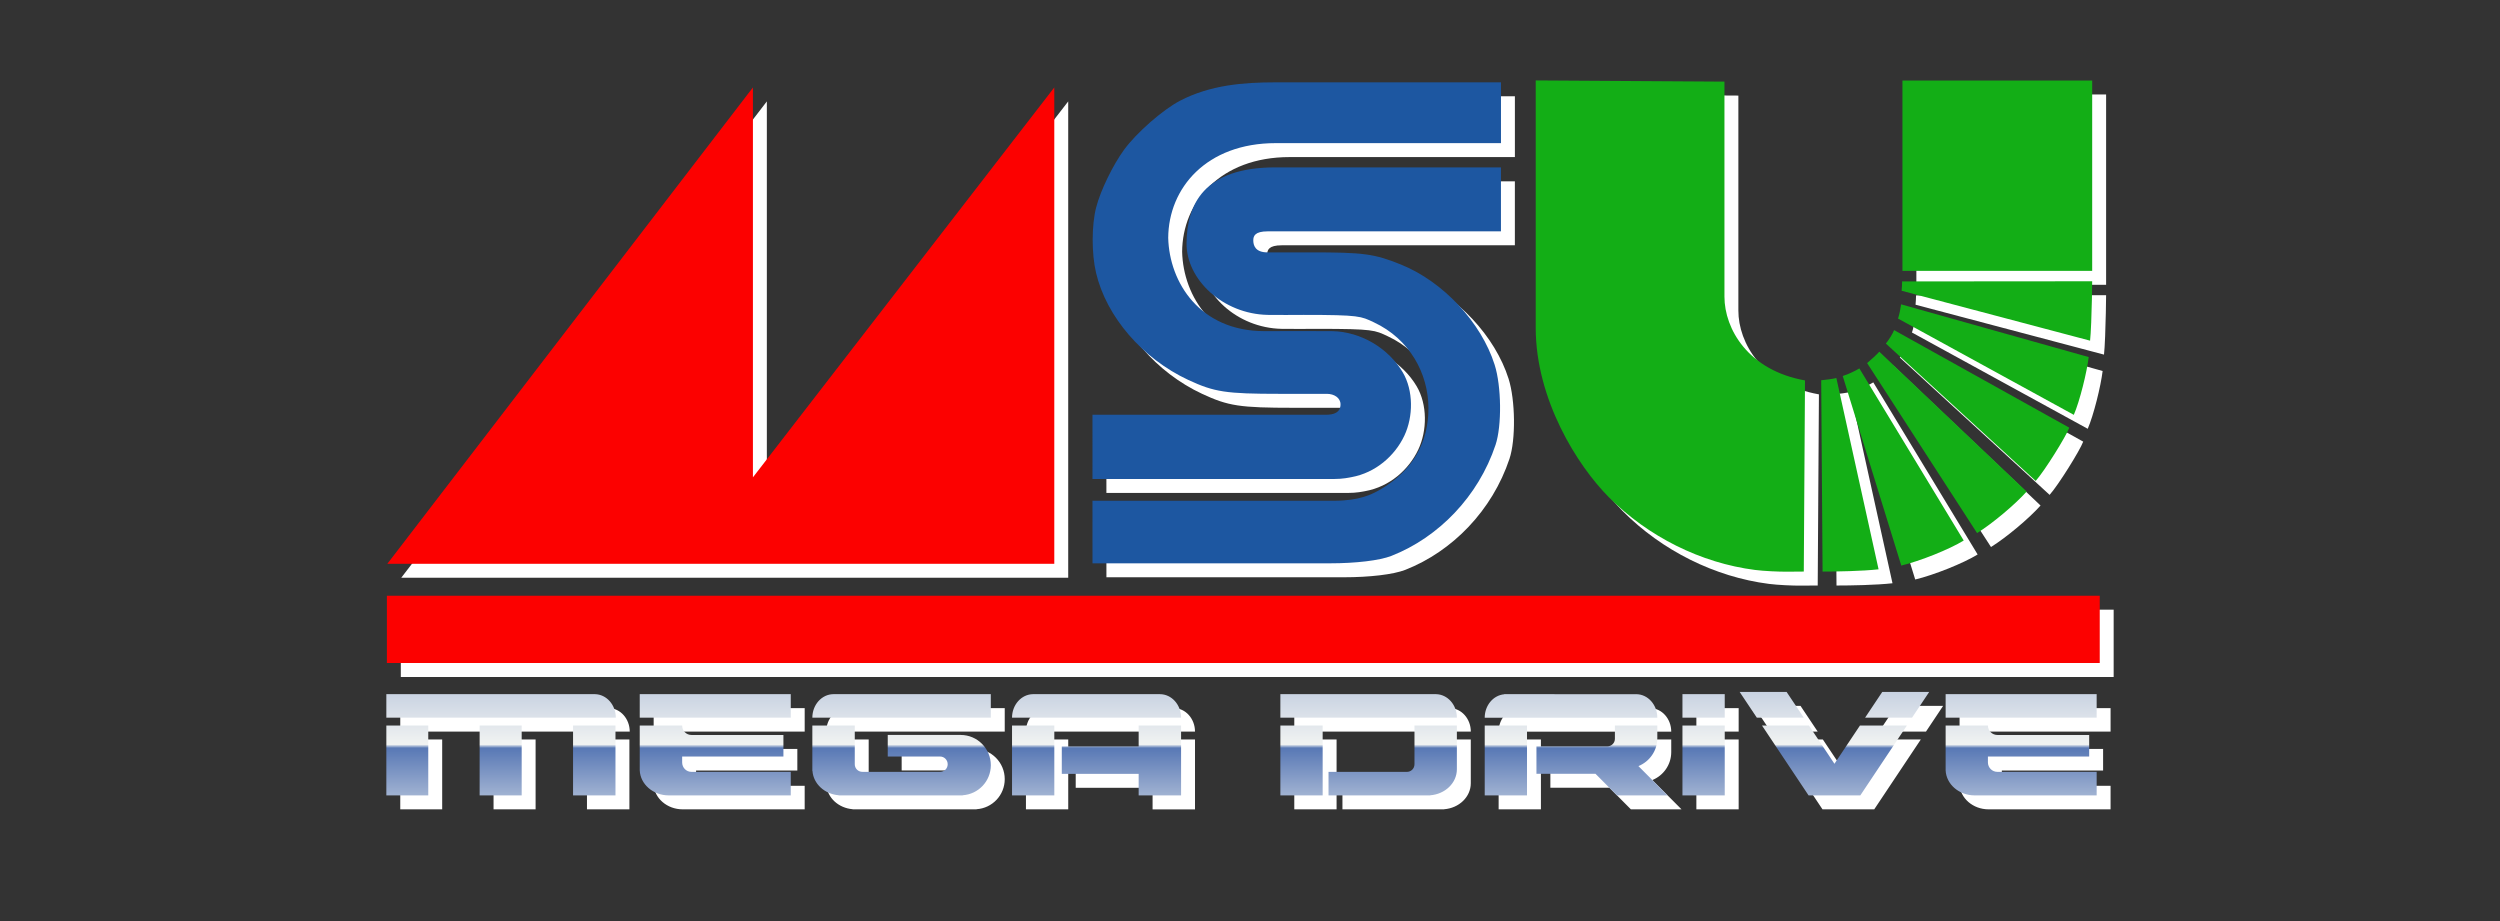
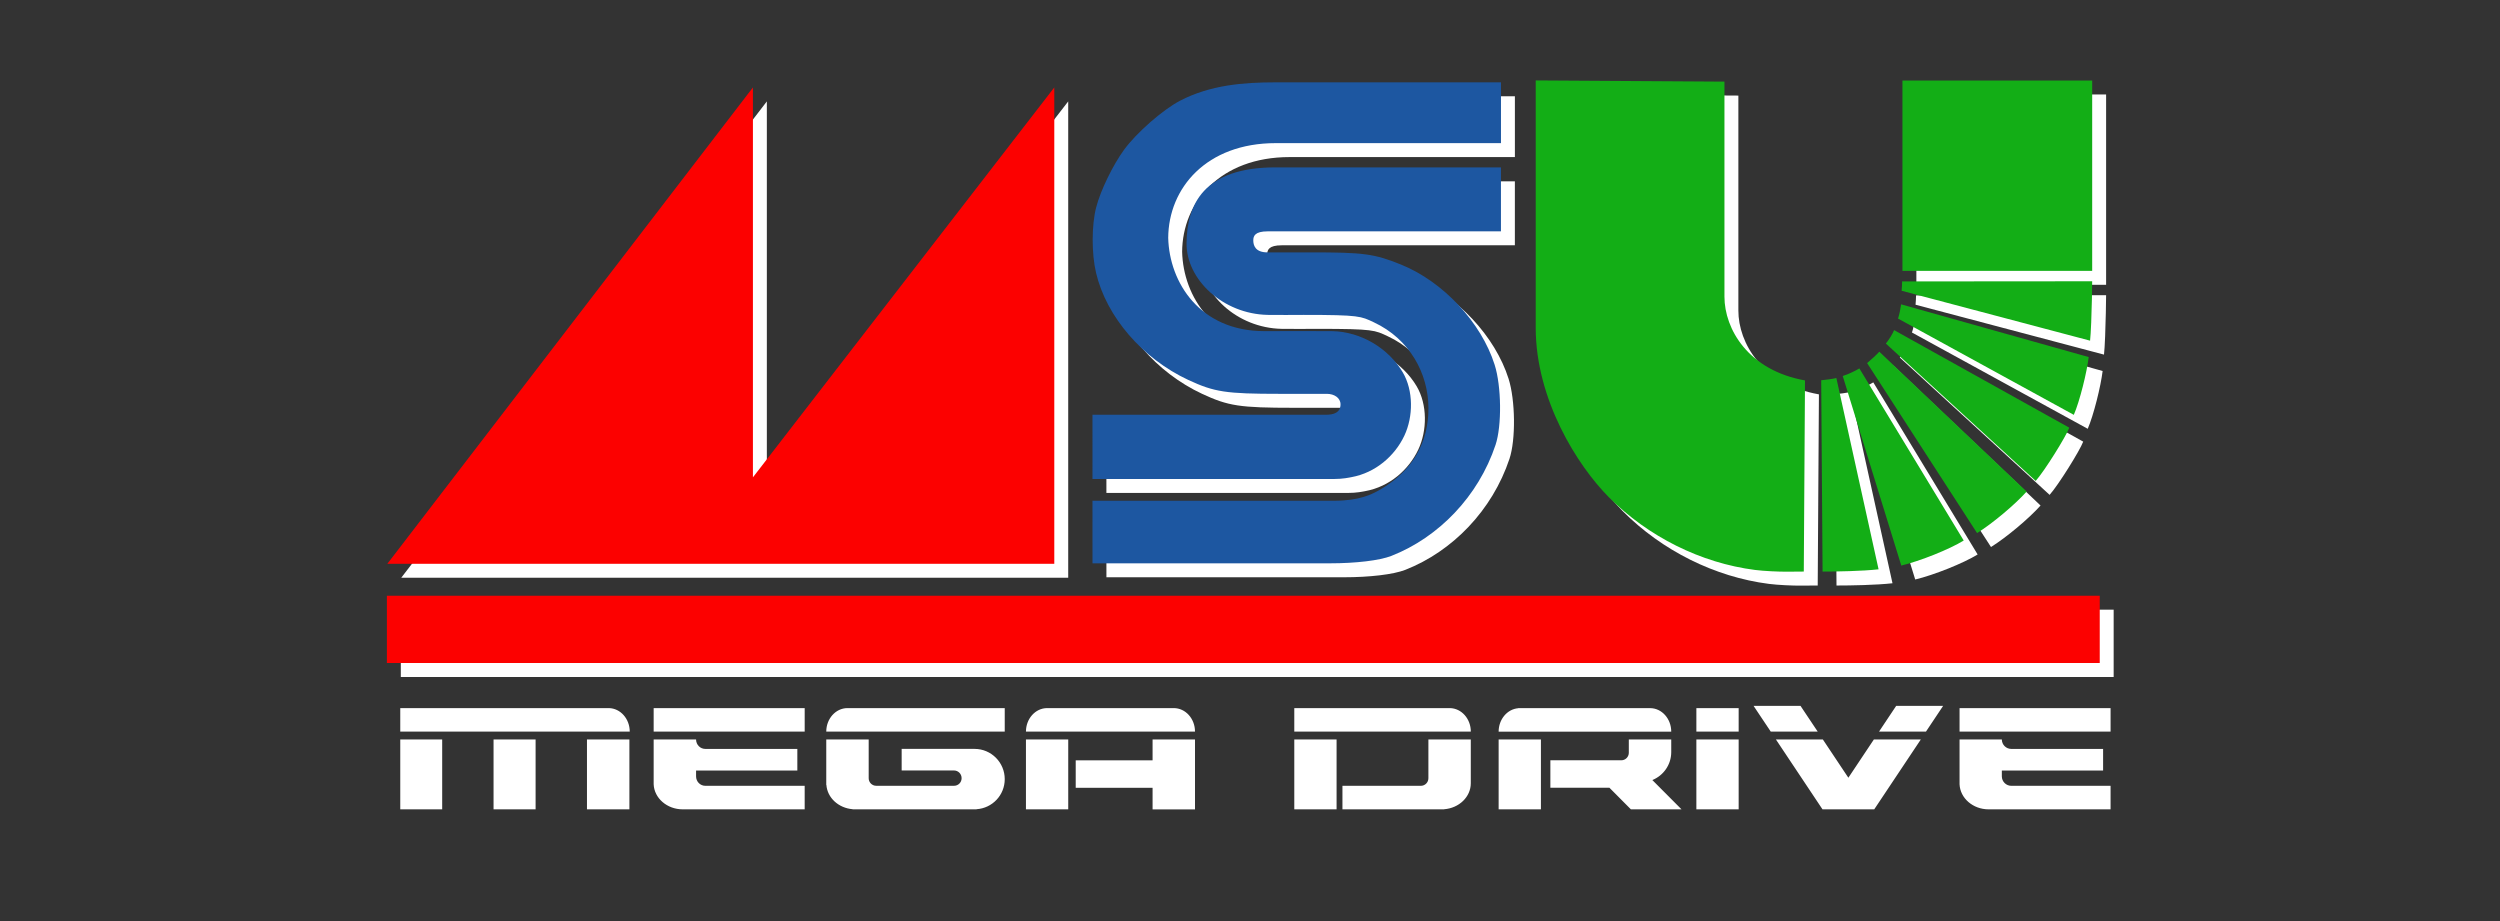
<svg xmlns="http://www.w3.org/2000/svg" xmlns:ns1="http://www.inkscape.org/namespaces/inkscape" xmlns:ns2="http://sodipodi.sourceforge.net/DTD/sodipodi-0.dtd" width="95mm" height="35mm" viewBox="0 0 95 35" version="1.1" id="svg1" ns1:version="1.4 (86a8ad7, 2024-10-11)" ns2:docname="msu-md-w.svg">
  <rect x="0" y="0" width="95" height="35" fill="#333333" stroke="none" />
  <ns2:namedview id="namedview1" pagecolor="#ffffff" bordercolor="#000000" borderopacity="0.25" ns1:showpageshadow="2" ns1:pageopacity="0.0" ns1:pagecheckerboard="true" ns1:deskcolor="#d1d1d1" ns1:document-units="mm" ns1:zoom="4.6589487" ns1:cx="166.99046" ns1:cy="72.655876" ns1:window-width="3840" ns1:window-height="2066" ns1:window-x="-11" ns1:window-y="-11" ns1:window-maximized="1" ns1:current-layer="svg1" />
  <defs id="defs1">
    <linearGradient id="c-6" gradientUnits="userSpaceOnUse" x1="284.853" y1="-415.7" x2="284.853" y2="-480.576" gradientTransform="matrix(0.147,0,0,-0.147,-8.622,-40.451)">
      <stop offset="0" style="stop-color:#f1f3f2" id="stop479" />
      <stop offset=".194" style="stop-color:#a4b5d3" id="stop481" />
      <stop offset=".586" style="stop-color:#f1f3f2" id="stop483" />
      <stop offset=".6" style="stop-color:#5878b5" id="stop485" />
      <stop offset="1" style="stop-color:#f1f3f2" id="stop487" />
    </linearGradient>
  </defs>
-   <rect x="13.688" y="2.044" width="66.985" height="30.911" rx="0" ry="0" id="rect2" style="display:none;fill:#000000;stroke-width:0.265" ns1:label="Background" />
  <g id="g4" ns1:label="MSUmegadriveShadow" style="fill:#ffffff" transform="translate(14.217,2.574)">
    <path d="M 1.014,20.593 H 66.102 v 2.558 H 1.014 Z M 1.03,19.381 14.923,1.279 V 16.095 L 26.375,1.279 V 19.381 Z" fill="#fc0100" id="path1" style="display:inline;fill:#ffffff;stroke-width:0.265" ns1:label="M" />
    <path d="m 27.826,16.984 h 9.182 c 0.97,0 1.438,-0.244 1.745,-0.421 1.25,-0.723 1.845,-1.799 1.84,-3.105 -0.006,-1.305 -0.711,-2.618 -2.076,-3.255 -0.492,-0.23 -0.527,-0.281 -2.665,-0.281 -0.41,0 -0.949,0.008 -1.362,0 -1.71,-0.032 -3.1,-1.348 -3.089,-2.72 0.012,-1.482 0.653,-2.886 3.382,-2.886 h 8.565 v 2.431 h -8.861 c -0.491,0 -0.55,0.179 -0.55,0.343 0,0.181 0.068,0.456 0.535,0.456 h 1.64 c 2.014,0 2.412,0.049 3.44,0.464 1.598,0.646 3.047,2.196 3.557,3.808 0.259,0.817 0.276,2.318 0.034,3.043 -0.654,1.962 -2.168,3.516 -3.956,4.218 -0.452,0.178 -1.364,0.283 -2.335,0.283 h -9.025 z m 0,-3.267 h 8.871 c 0.297,0 0.555,-0.081 0.555,-0.396 0,-0.247 -0.242,-0.399 -0.516,-0.399 h -1.786 c -2.058,0 -2.492,-0.068 -3.48,-0.527 C 29.726,11.583 28.355,9.993 27.962,8.324 27.789,7.59 27.791,6.513 27.967,5.833 28.132,5.195 28.603,4.225 29.03,3.642 29.505,2.995 30.496,2.128 31.153,1.784 32.308,1.181 33.578,1.087 34.752,1.085 h 8.597 v 2.31 h -8.56 c -2.635,0 -4.074,1.709 -4.085,3.6 0.043,1.696 1.204,3.544 3.653,3.544 0.439,0 2.1,-0.007 2.567,0 1.127,0.018 2.163,0.672 2.692,1.565 0.409,0.691 0.404,1.682 0.061,2.408 -0.363,0.77 -1.097,1.41 -2.011,1.576 -0.096,0.017 -0.322,0.07 -0.668,0.07 h -9.172 z" fill="#1d57a1" id="path2" style="display:inline;fill:#ffffff;stroke-width:0.265" ns1:label="S" />
    <path d="M 53.004,19.614 C 50.948,19.351 48.942,18.352 47.445,16.847 46.253,15.647 44.672,13.141 44.669,10.413 V 1.012 l 7.172,0.046 v 8.17 c 0,1.234 0.908,2.801 3.061,3.184 l -0.046,7.263 -0.617,0.005 c -0.34,0.003 -0.895,-0.023 -1.235,-0.066 z m 2.514,-7.208 c 0.138,-0.01 0.462,-0.054 0.576,-0.085 l 1.604,7.269 c -0.616,0.069 -1.588,0.086 -2.128,0.086 z m 0.818,-0.162 c 0.207,-0.063 0.507,-0.209 0.632,-0.288 l 3.965,6.54 c -0.542,0.334 -1.658,0.78 -2.372,0.951 z m 0.927,-0.49 c 0.114,-0.093 0.385,-0.343 0.463,-0.434 l 5.598,5.316 c -0.455,0.507 -1.295,1.208 -1.883,1.577 z m 0.712,-0.743 c 0.123,-0.151 0.269,-0.39 0.313,-0.511 l 6.657,3.708 c -0.127,0.34 -0.943,1.649 -1.277,2.023 z m 0.462,-0.95 c 0.047,-0.121 0.103,-0.417 0.117,-0.54 l 7.129,2.003 c -0.069,0.576 -0.341,1.678 -0.566,2.196 z m 0.137,-1.056 c 0.01,-0.1 0.018,-0.264 0.019,-0.355 l 7.222,-0.006 -0.01,0.661 c -0.009,0.536 -0.04,1.353 -0.07,1.596 z m 0.031,-7.989 h 7.21 v 7.232 h -7.21 z" fill="#13ae16" id="path3" style="display:inline;fill:#ffffff;stroke-width:0.265" ns1:label="U" />
    <path fill="url(#c)" d="m 52.419,24.25 0.653,0.978 h 1.784 l -0.653,-0.978 z m 5.418,0 -0.652,0.978 h 1.784 l 0.652,-0.978 z m -56.844,0.084 v 0.894 h 8.72 c 0,-0.488 -0.354,-0.886 -0.792,-0.894 z m 9.629,0 v 0.894 h 5.739 v -0.894 z m 7.36,0 c -0.443,0.003 -0.801,0.402 -0.801,0.894 h 6.782 v -0.894 z m 7.584,0 c -0.441,0.005 -0.797,0.404 -0.797,0.894 h 6.424 c 0,-0.494 -0.361,-0.894 -0.806,-0.894 -0.008,0 -0.015,-2.9e-4 -0.023,0 z m 9.4,0 v 0.894 h 6.708 c 0,-0.49 -0.356,-0.888 -0.796,-0.894 z m 8.506,0 v 0.005 c -0.414,0.036 -0.741,0.42 -0.741,0.89 h 6.559 c 0,-0.49 -0.356,-0.889 -0.796,-0.894 z m 6.773,0 v 0.894 h 1.607 v -0.894 z m 10.001,0 v 0.894 h 5.739 V 24.334 Z M 0.993,25.526 v 2.655 h 1.593 v -2.655 z m 3.545,0 v 2.655 h 1.598 v -2.655 z m 3.55,0 v 2.655 h 1.612 v -2.655 z m 2.534,0 v 1.7 c 0.021,0.531 0.509,0.955 1.104,0.955 h 4.635 v -0.894 h -3.773 c -0.198,0 -0.354,-0.161 -0.354,-0.358 v -0.224 h 3.848 v -0.82 h -3.494 c -0.198,0 -0.354,-0.161 -0.354,-0.359 h -0.149 z m 6.559,0 v 1.728 h 0.005 c 0.035,0.487 0.46,0.878 0.997,0.922 v 0.004 h 4.709 v -0.004 c 0.598,-0.039 1.071,-0.533 1.071,-1.142 0,-0.634 -0.512,-1.15 -1.146,-1.15 -0.006,0 -0.012,-2.4e-4 -0.018,0 h -2.753 v 0.82 h 1.989 c 0.161,0 0.289,0.132 0.289,0.293 0,0.161 -0.128,0.289 -0.289,0.289 h -2.953 c -0.16,0.001 -0.29,-0.129 -0.289,-0.289 v -1.472 z m 7.588,0 v 2.655 h 1.607 v -2.655 z m 4.812,0 v 0.792 h -2.921 v 1.044 h 2.921 v 0.82 h 1.612 v -2.655 z m 5.385,0 v 2.655 h 1.607 v -2.655 z m 5.096,0 v 1.472 c 10e-4,0.16 -0.129,0.29 -0.289,0.289 h -2.977 v 0.894 h 3.866 v -0.004 c 0.565,-0.043 1.011,-0.468 1.011,-0.988 v -1.663 z m 2.669,0 v 2.655 h 1.607 v -2.655 z m 4.947,0 v 0.503 c 0,0.003 5.2e-4,0.006 0,0.009 -0.004,0.156 -0.132,0.28 -0.289,0.279 h -2.692 v 1.044 h 2.245 l 0.815,0.82 h 1.924 l -1.109,-1.113 c 0.42,-0.17 0.718,-0.581 0.718,-1.062 v -0.48 h -0.107 z m 2.567,0 v 2.655 h 1.607 v -2.655 z m 3.023,0 1.77,2.655 h 1.966 l 1.77,-2.655 h -1.784 l -0.969,1.454 -0.969,-1.454 z m 6.978,0 v 1.7 c 0.022,0.531 0.509,0.955 1.104,0.955 h 4.635 v -0.894 h -3.773 c -0.198,-5.3e-4 -0.358,-0.161 -0.359,-0.358 v -0.224 h 3.848 v -0.82 h -3.489 c -0.198,-4.8e-4 -0.358,-0.161 -0.359,-0.359 z" id="path4" style="display:inline;fill:#ffffff;stroke-width:0.147" ns2:nodetypes="ccccccccccccccccccccccccccccsccccccccccccccccccccccccccccccccccccccccsccsscccsccccccccccsscccsssccccccccccccccccccccccccccccccsccccccccsccccccccsccccccccccccccccccscccccccccc" ns1:label="MegaDrive" />
  </g>
  <g id="g1" ns1:label="Logo" transform="translate(13.688,2.044)">
    <path d="M 1.014,20.593 H 66.102 v 2.558 H 1.014 Z M 1.03,19.381 14.923,1.279 V 16.095 L 26.375,1.279 V 19.381 Z" fill="#fc0100" id="path10" style="display:inline;stroke-width:0.265" ns1:label="M" />
    <path d="m 27.826,16.984 h 9.182 c 0.97,0 1.438,-0.244 1.745,-0.421 1.25,-0.723 1.845,-1.799 1.84,-3.105 -0.006,-1.305 -0.711,-2.618 -2.076,-3.255 -0.492,-0.23 -0.527,-0.281 -2.665,-0.281 -0.41,0 -0.949,0.008 -1.362,0 -1.71,-0.032 -3.1,-1.348 -3.089,-2.72 0.012,-1.482 0.653,-2.886 3.382,-2.886 h 8.565 v 2.431 h -8.861 c -0.491,0 -0.55,0.179 -0.55,0.343 0,0.181 0.068,0.456 0.535,0.456 h 1.64 c 2.014,0 2.412,0.049 3.44,0.464 1.598,0.646 3.047,2.196 3.557,3.808 0.259,0.817 0.276,2.318 0.034,3.043 -0.654,1.962 -2.168,3.516 -3.956,4.218 -0.452,0.178 -1.364,0.283 -2.335,0.283 h -9.025 z m 0,-3.267 h 8.871 c 0.297,0 0.555,-0.081 0.555,-0.396 0,-0.247 -0.242,-0.399 -0.516,-0.399 h -1.786 c -2.058,0 -2.492,-0.068 -3.48,-0.527 C 29.726,11.583 28.355,9.993 27.962,8.324 27.789,7.59 27.791,6.513 27.967,5.833 28.132,5.195 28.603,4.225 29.03,3.642 29.505,2.995 30.496,2.128 31.153,1.784 32.308,1.181 33.578,1.087 34.752,1.085 h 8.597 v 2.31 h -8.56 c -2.635,0 -4.074,1.709 -4.085,3.6 0.043,1.696 1.204,3.544 3.653,3.544 0.439,0 2.1,-0.007 2.567,0 1.127,0.018 2.163,0.672 2.692,1.565 0.409,0.691 0.404,1.682 0.061,2.408 -0.363,0.77 -1.097,1.41 -2.011,1.576 -0.096,0.017 -0.322,0.07 -0.668,0.07 h -9.172 z" fill="#1d57a1" id="path6" style="display:inline;stroke-width:0.265" ns1:label="S" />
    <path d="M 53.004,19.614 C 50.948,19.351 48.942,18.352 47.445,16.847 46.253,15.647 44.672,13.141 44.669,10.413 V 1.012 l 7.172,0.046 v 8.17 c 0,1.234 0.908,2.801 3.061,3.184 l -0.046,7.263 -0.617,0.005 c -0.34,0.003 -0.895,-0.023 -1.235,-0.066 z m 2.514,-7.208 c 0.138,-0.01 0.462,-0.054 0.576,-0.085 l 1.604,7.269 c -0.616,0.069 -1.588,0.086 -2.128,0.086 z m 0.818,-0.162 c 0.207,-0.063 0.507,-0.209 0.632,-0.288 l 3.965,6.54 c -0.542,0.334 -1.658,0.78 -2.372,0.951 z m 0.927,-0.49 c 0.114,-0.093 0.385,-0.343 0.463,-0.434 l 5.598,5.316 c -0.455,0.507 -1.295,1.208 -1.883,1.577 z m 0.712,-0.743 c 0.123,-0.151 0.269,-0.39 0.313,-0.511 l 6.657,3.708 c -0.127,0.34 -0.943,1.649 -1.277,2.023 z m 0.462,-0.95 c 0.047,-0.121 0.103,-0.417 0.117,-0.54 l 7.129,2.003 c -0.069,0.576 -0.341,1.678 -0.566,2.196 z m 0.137,-1.056 c 0.01,-0.1 0.018,-0.264 0.019,-0.355 l 7.222,-0.006 -0.01,0.661 c -0.009,0.536 -0.04,1.353 -0.07,1.596 z m 0.031,-7.989 h 7.21 v 7.232 h -7.21 z" fill="#13ae16" id="path8" style="display:inline;stroke-width:0.265" ns1:label="U" />
-     <path fill="url(#c)" d="m 52.419,24.25 0.653,0.978 h 1.784 l -0.653,-0.978 z m 5.418,0 -0.652,0.978 h 1.784 l 0.652,-0.978 z m -56.844,0.084 v 0.894 h 8.72 c 0,-0.488 -0.354,-0.886 -0.792,-0.894 z m 9.629,0 v 0.894 h 5.739 v -0.894 z m 7.36,0 c -0.443,0.003 -0.801,0.402 -0.801,0.894 h 6.782 v -0.894 z m 7.584,0 c -0.441,0.005 -0.797,0.404 -0.797,0.894 h 6.424 c 0,-0.494 -0.361,-0.894 -0.806,-0.894 -0.008,0 -0.015,-2.9e-4 -0.023,0 z m 9.4,0 v 0.894 h 6.708 c 0,-0.49 -0.356,-0.888 -0.796,-0.894 z m 8.506,0 v 0.005 c -0.414,0.036 -0.741,0.42 -0.741,0.89 h 6.559 c 0,-0.49 -0.356,-0.889 -0.796,-0.894 z m 6.773,0 v 0.894 h 1.607 v -0.894 z m 10.001,0 v 0.894 h 5.739 V 24.334 Z M 0.993,25.526 v 2.655 h 1.593 v -2.655 z m 3.545,0 v 2.655 h 1.598 v -2.655 z m 3.55,0 v 2.655 h 1.612 v -2.655 z m 2.534,0 v 1.7 c 0.021,0.531 0.509,0.955 1.104,0.955 h 4.635 v -0.894 h -3.773 c -0.198,0 -0.354,-0.161 -0.354,-0.358 v -0.224 h 3.848 v -0.82 h -3.494 c -0.198,0 -0.354,-0.161 -0.354,-0.359 h -0.149 z m 6.559,0 v 1.728 h 0.005 c 0.035,0.487 0.46,0.878 0.997,0.922 v 0.004 h 4.709 v -0.004 c 0.598,-0.039 1.071,-0.533 1.071,-1.142 0,-0.634 -0.512,-1.15 -1.146,-1.15 -0.006,0 -0.012,-2.4e-4 -0.018,0 h -2.753 v 0.82 h 1.989 c 0.161,0 0.289,0.132 0.289,0.293 0,0.161 -0.128,0.289 -0.289,0.289 h -2.953 c -0.16,0.001 -0.29,-0.129 -0.289,-0.289 v -1.472 z m 7.588,0 v 2.655 h 1.607 v -2.655 z m 4.812,0 v 0.792 h -2.921 v 1.044 h 2.921 v 0.82 h 1.612 v -2.655 z m 5.385,0 v 2.655 h 1.607 v -2.655 z m 5.096,0 v 1.472 c 10e-4,0.16 -0.129,0.29 -0.289,0.289 h -2.977 v 0.894 h 3.866 v -0.004 c 0.565,-0.043 1.011,-0.468 1.011,-0.988 v -1.663 z m 2.669,0 v 2.655 h 1.607 v -2.655 z m 4.947,0 v 0.503 c 0,0.003 5.2e-4,0.006 0,0.009 -0.004,0.156 -0.132,0.28 -0.289,0.279 h -2.692 v 1.044 h 2.245 l 0.815,0.82 h 1.924 l -1.109,-1.113 c 0.42,-0.17 0.718,-0.581 0.718,-1.062 v -0.48 h -0.107 z m 2.567,0 v 2.655 h 1.607 v -2.655 z m 3.023,0 1.77,2.655 h 1.966 l 1.77,-2.655 h -1.784 l -0.969,1.454 -0.969,-1.454 z m 6.978,0 v 1.7 c 0.022,0.531 0.509,0.955 1.104,0.955 h 4.635 v -0.894 h -3.773 c -0.198,-5.3e-4 -0.358,-0.161 -0.359,-0.358 v -0.224 h 3.848 v -0.82 h -3.489 c -0.198,-4.8e-4 -0.358,-0.161 -0.359,-0.359 z" id="path490" style="display:inline;fill:url(#c-6);stroke-width:0.147" ns2:nodetypes="ccccccccccccccccccccccccccccsccccccccccccccccccccccccccccccccccccccccsccsscccsccccccccccsscccsssccccccccccccccccccccccccccccccsccccccccsccccccccsccccccccccccccccccscccccccccc" ns1:label="MegaDrive" />
  </g>
</svg>